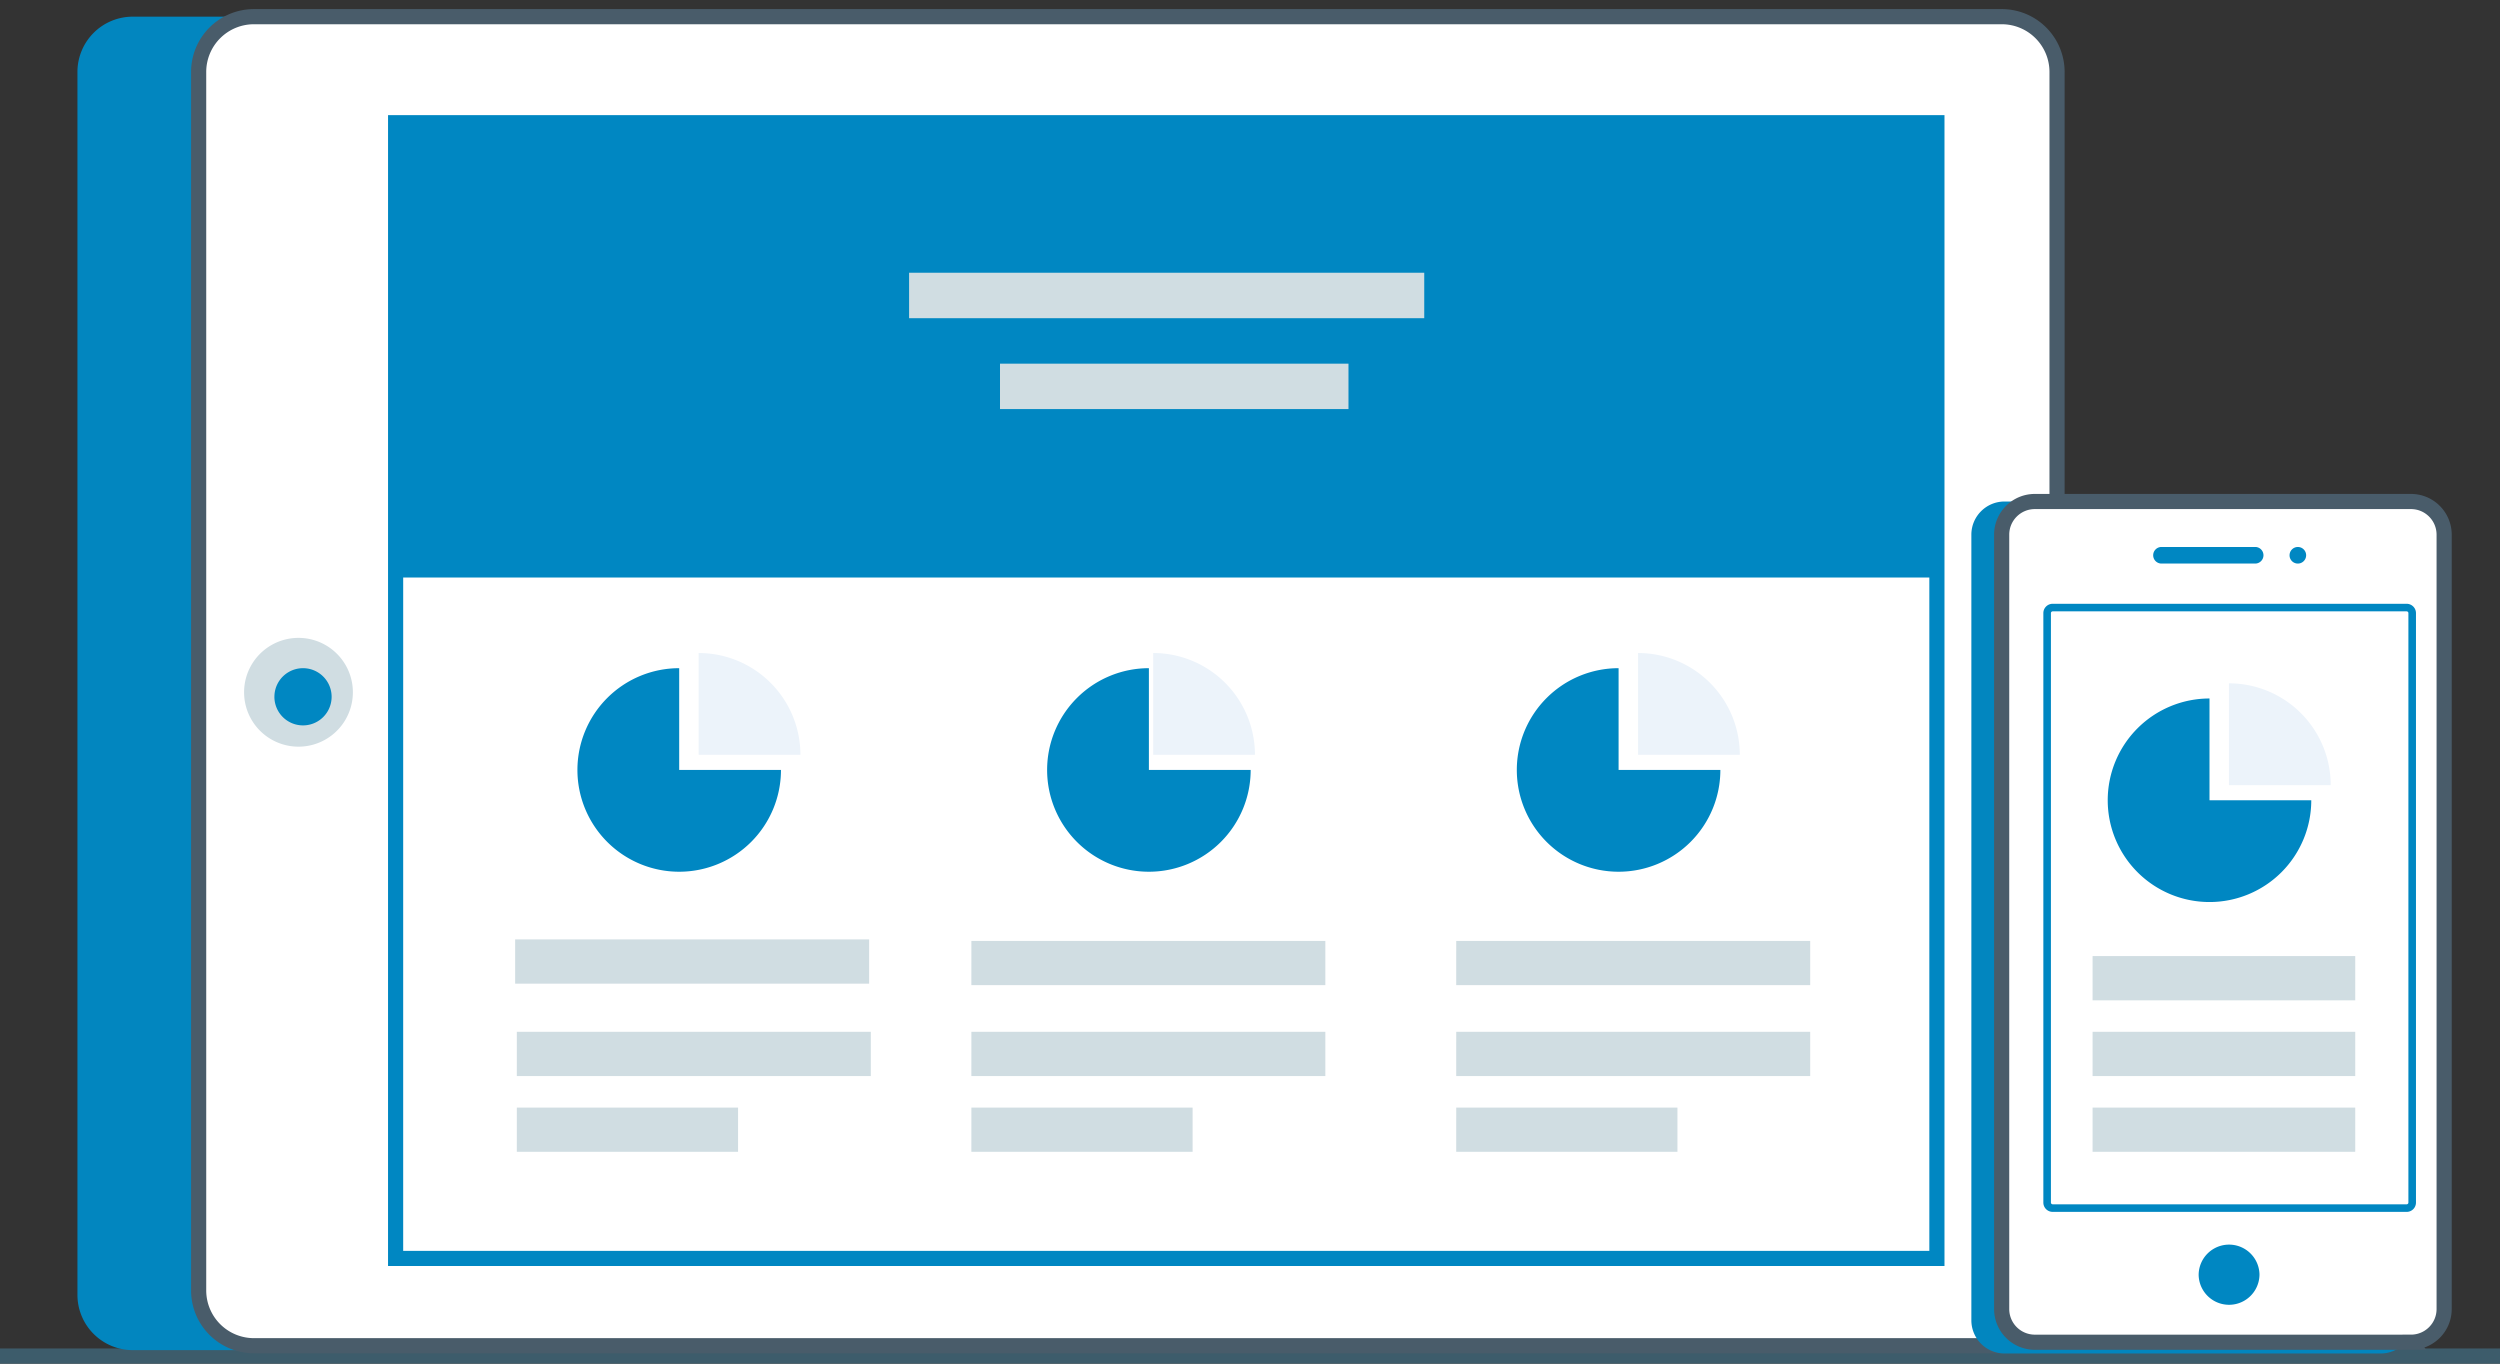
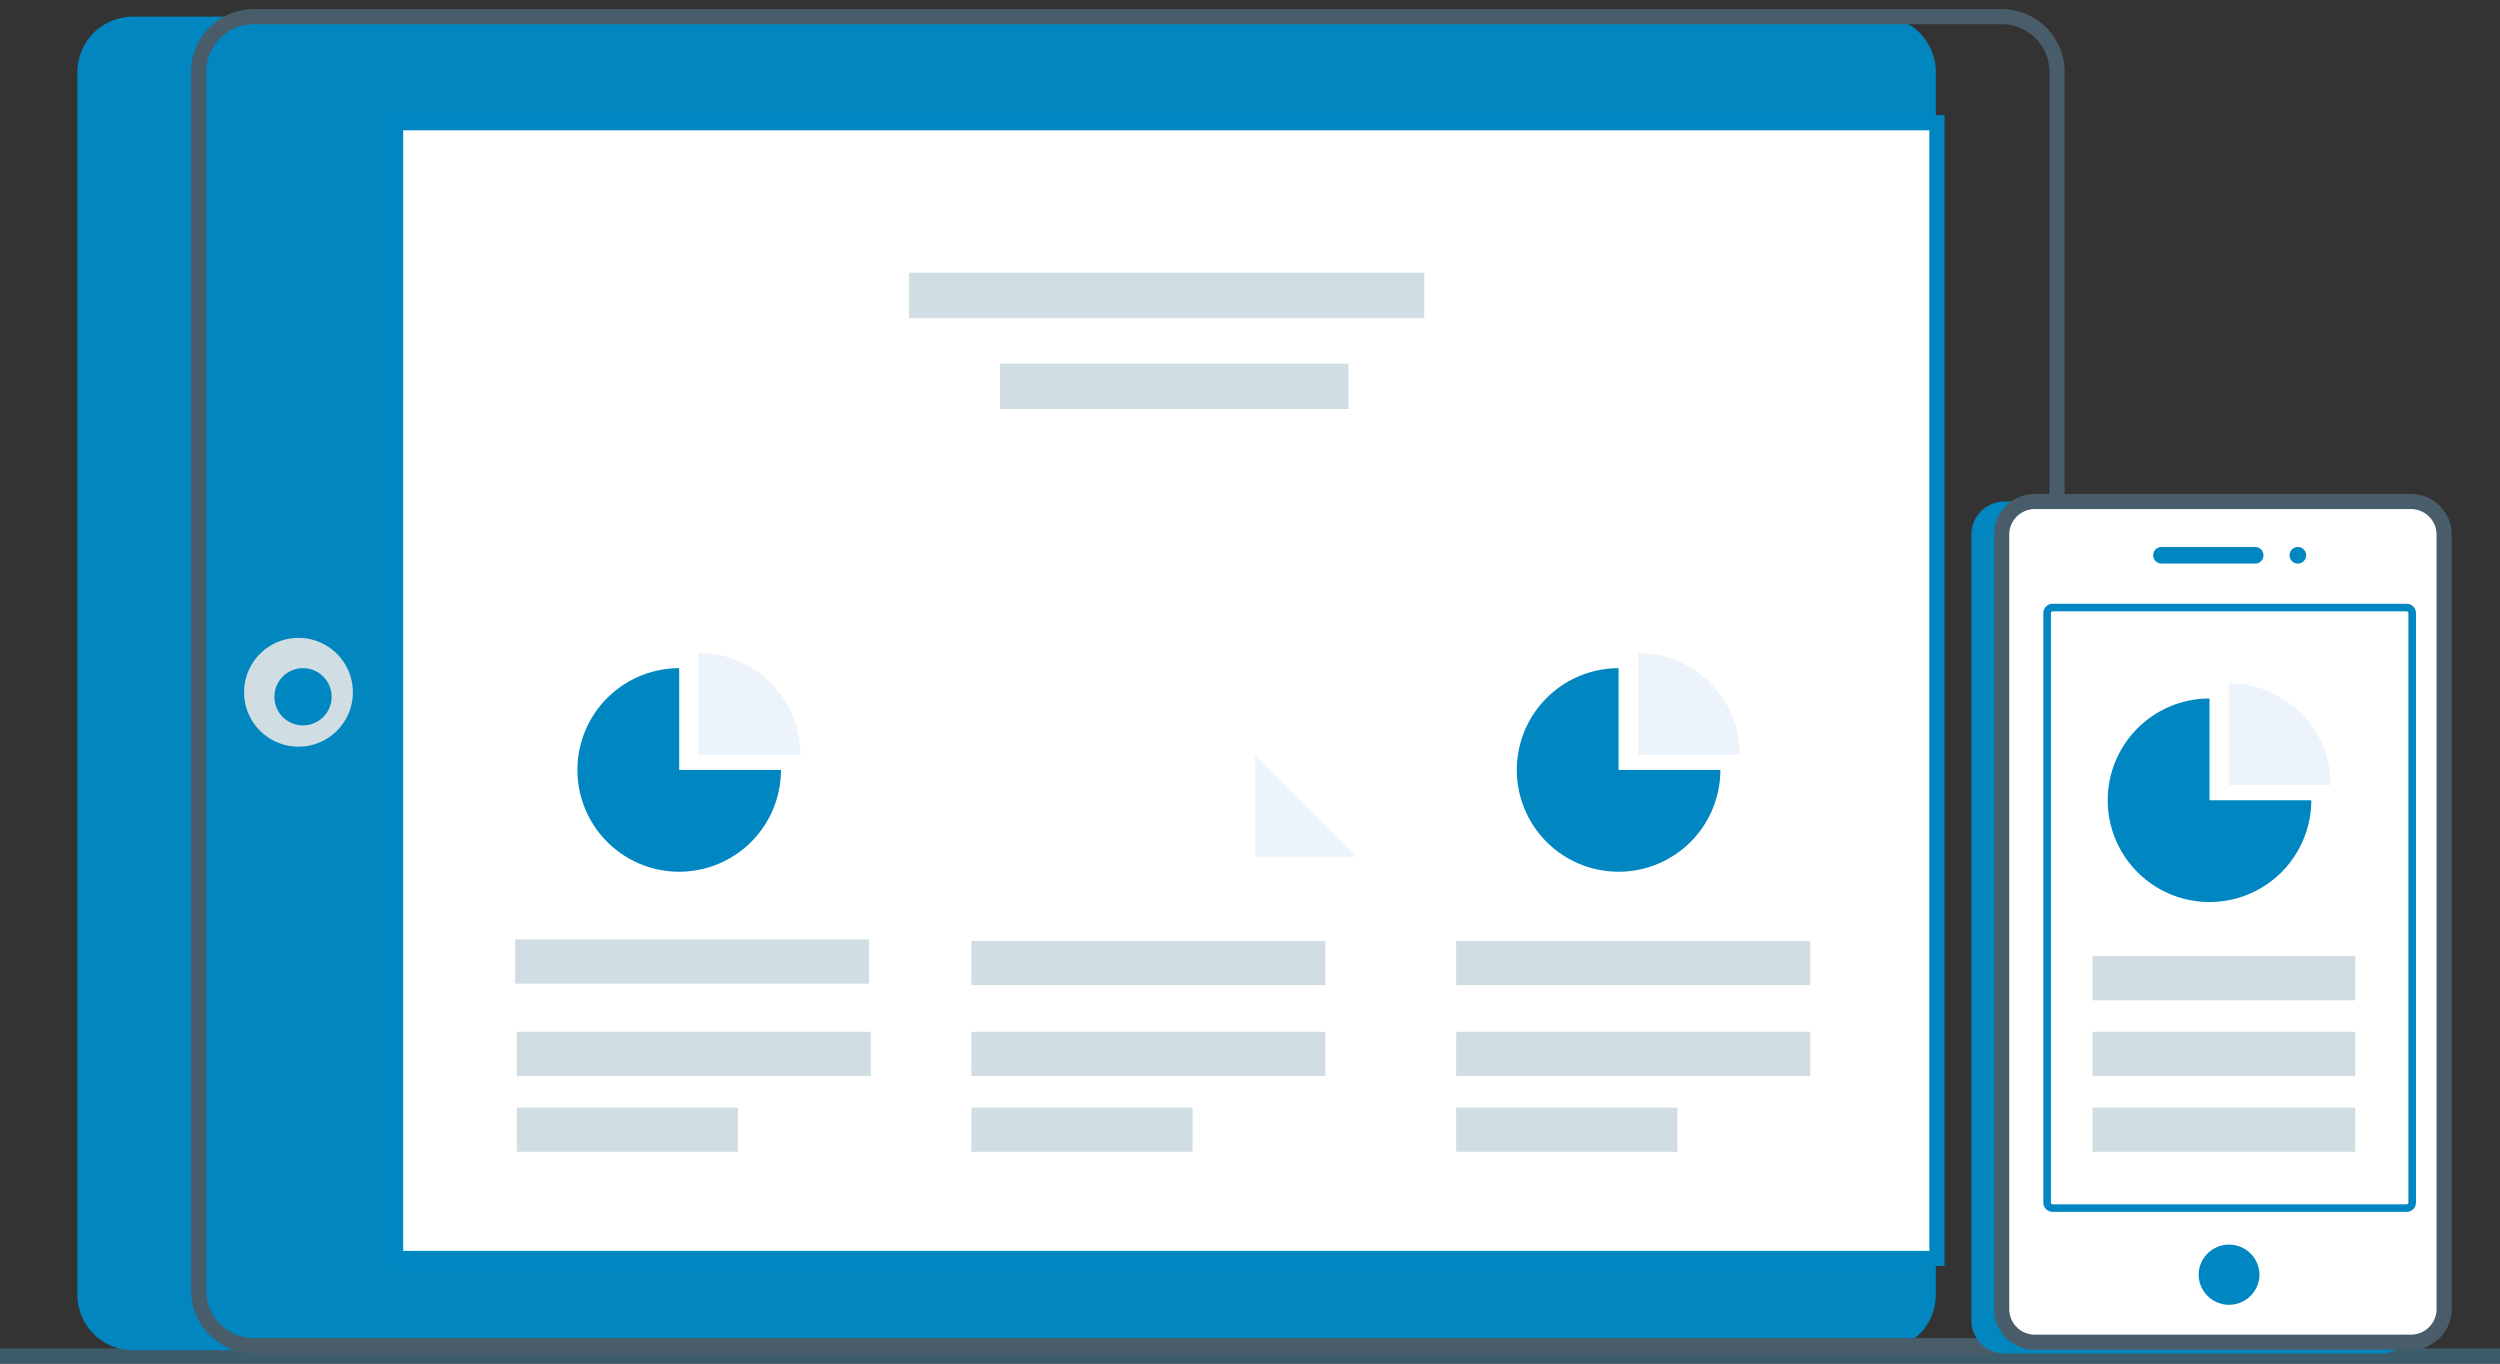
<svg xmlns="http://www.w3.org/2000/svg" width="165" height="90" viewBox="0 0 165 90">
  <rect x="0" y="0" width="165" height="90" fill="#333333" stroke="none" />
  <g fill="none" fill-rule="evenodd">
    <path fill="#3D5C6B" d="M0 90h165v-1H0z" />
    <path fill="#0286BF" d="M124.115 89.108H8.761a3.65 3.65 0 0 1-3.65-3.65V4.75A3.65 3.65 0 0 1 8.76 1.1h115.354a3.65 3.65 0 0 1 3.65 3.65v80.707a3.65 3.65 0 0 1-3.65 3.65z" />
-     <path fill="#FFF" d="M132.115 88.818H16.761a3.65 3.65 0 0 1-3.65-3.65V4.75a3.65 3.65 0 0 1 3.65-3.65h115.354a3.65 3.65 0 0 1 3.65 3.65v80.418a3.65 3.65 0 0 1-3.65 3.65" />
    <path stroke="#495C6A" d="M132.115 88.818H16.761a3.65 3.65 0 0 1-3.65-3.65V4.75a3.65 3.65 0 0 1 3.65-3.65h115.354a3.65 3.65 0 0 1 3.65 3.65v80.418a3.65 3.65 0 0 1-3.65 3.65z" />
    <path fill="#D0DDE2" d="M61.11 22.02h30.704V19.1H61.11zM69.11 27.02h14.602V24.1H69.111z" />
    <path fill="#FFF" d="M26.11 83.056h101.726V8.1H26.111z" />
-     <path fill="#0087C2" d="M26 38.116h101.665V8H26z" />
    <path stroke="#0087C2" d="M26.11 83.056h101.726V8.1H26.111z" />
    <path fill="#D0DDE2" d="M34 64.92h23.363V62H34zM60 21h34v-3H60zM66 27h23v-3H66zM34.11 71.02h23.363V68.1H34.111zM34.11 76.02h14.602V73.1H34.111zM64.11 65.02h23.363V62.1H64.111zM64.11 71.02h23.363V68.1H64.111zM64.11 76.02h14.602V73.1H64.111zM96.11 65.02h23.363V62.1H96.111zM96.11 71.02h23.363V68.1H96.111zM96.11 76.02h14.602V73.1H96.111z" />
    <path fill="#0087C2" d="M44.827 44.1a6.717 6.717 0 1 0 6.717 6.717h-6.717V44.1z" />
    <path fill="#ECF3FA" d="M52.827 49.817a6.717 6.717 0 0 0-6.716-6.717v6.717h6.716z" />
-     <path fill="#0087C2" d="M75.827 44.1a6.717 6.717 0 1 0 6.717 6.717h-6.717V44.1z" />
-     <path fill="#ECF3FA" d="M82.827 49.817a6.717 6.717 0 0 0-6.716-6.717v6.717h6.716z" />
+     <path fill="#ECF3FA" d="M82.827 49.817v6.717h6.716z" />
    <path fill="#0087C2" d="M106.827 44.1a6.717 6.717 0 1 0 6.717 6.717h-6.717V44.1z" />
    <path fill="#ECF3FA" d="M114.827 49.817a6.717 6.717 0 0 0-6.716-6.717v6.717h6.716z" />
    <path fill="#D0DDE2" d="M16.11 45.69a3.59 3.59 0 1 0 7.18 0 3.59 3.59 0 0 0-7.18 0" />
    <path fill="#0087C2" d="M18.11 45.988a1.888 1.888 0 1 0 3.777 0 1.888 1.888 0 0 0-3.776 0" />
    <path fill="#0286BF" d="M157.124 89.33H132.3a2.19 2.19 0 0 1-2.19-2.19V35.29c0-1.209.98-2.19 2.19-2.19h24.823c1.21 0 2.19.981 2.19 2.19v51.85c0 1.21-.98 2.19-2.19 2.19" />
    <path fill="#FFF" d="M159.124 88.587H134.3a2.19 2.19 0 0 1-2.19-2.19V35.29c0-1.21.98-2.19 2.19-2.19h24.823c1.21 0 2.19.98 2.19 2.19v51.106c0 1.21-.98 2.19-2.19 2.19" />
    <path stroke="#495C6A" d="M159.124 88.587H134.3a2.19 2.19 0 0 1-2.19-2.19V35.29c0-1.21.98-2.19 2.19-2.19h24.823c1.21 0 2.19.98 2.19 2.19v51.106c0 1.21-.98 2.19-2.19 2.19z" />
    <path fill="#FFF" d="M158.838 79.734h-23.362a.365.365 0 0 1-.365-.365V40.465c0-.201.163-.365.365-.365h23.362c.202 0 .366.164.366.365V79.37a.365.365 0 0 1-.366.365" />
    <path stroke="#0087C2" stroke-width=".5" d="M158.838 79.734h-23.362a.365.365 0 0 1-.365-.365V40.465c0-.201.163-.365.365-.365h23.362c.202 0 .366.164.366.365V79.37a.365.365 0 0 1-.366.365z" />
    <path fill="#0087C2" d="M148.864 37.195h-6.206a.547.547 0 1 1 0-1.095h6.206a.548.548 0 0 1 0 1.095M151.11 36.648a.547.547 0 1 0 1.095 0 .547.547 0 0 0-1.094 0M145.11 84.108a2.008 2.008 0 1 0 4.016 0 2.008 2.008 0 0 0-4.015 0" />
    <path fill="#D0DDE2" d="M138.11 66.02h17.335V63.1h-17.334zM138.11 71.02h17.335V68.1h-17.334zM138.11 76.02h17.335V73.1h-17.334z" />
    <path fill="#0087C2" d="M145.827 46.1a6.717 6.717 0 1 0 6.717 6.717h-6.717V46.1z" />
    <path fill="#ECF3FA" d="M153.827 51.817a6.717 6.717 0 0 0-6.716-6.717v6.717h6.716z" />
  </g>
</svg>